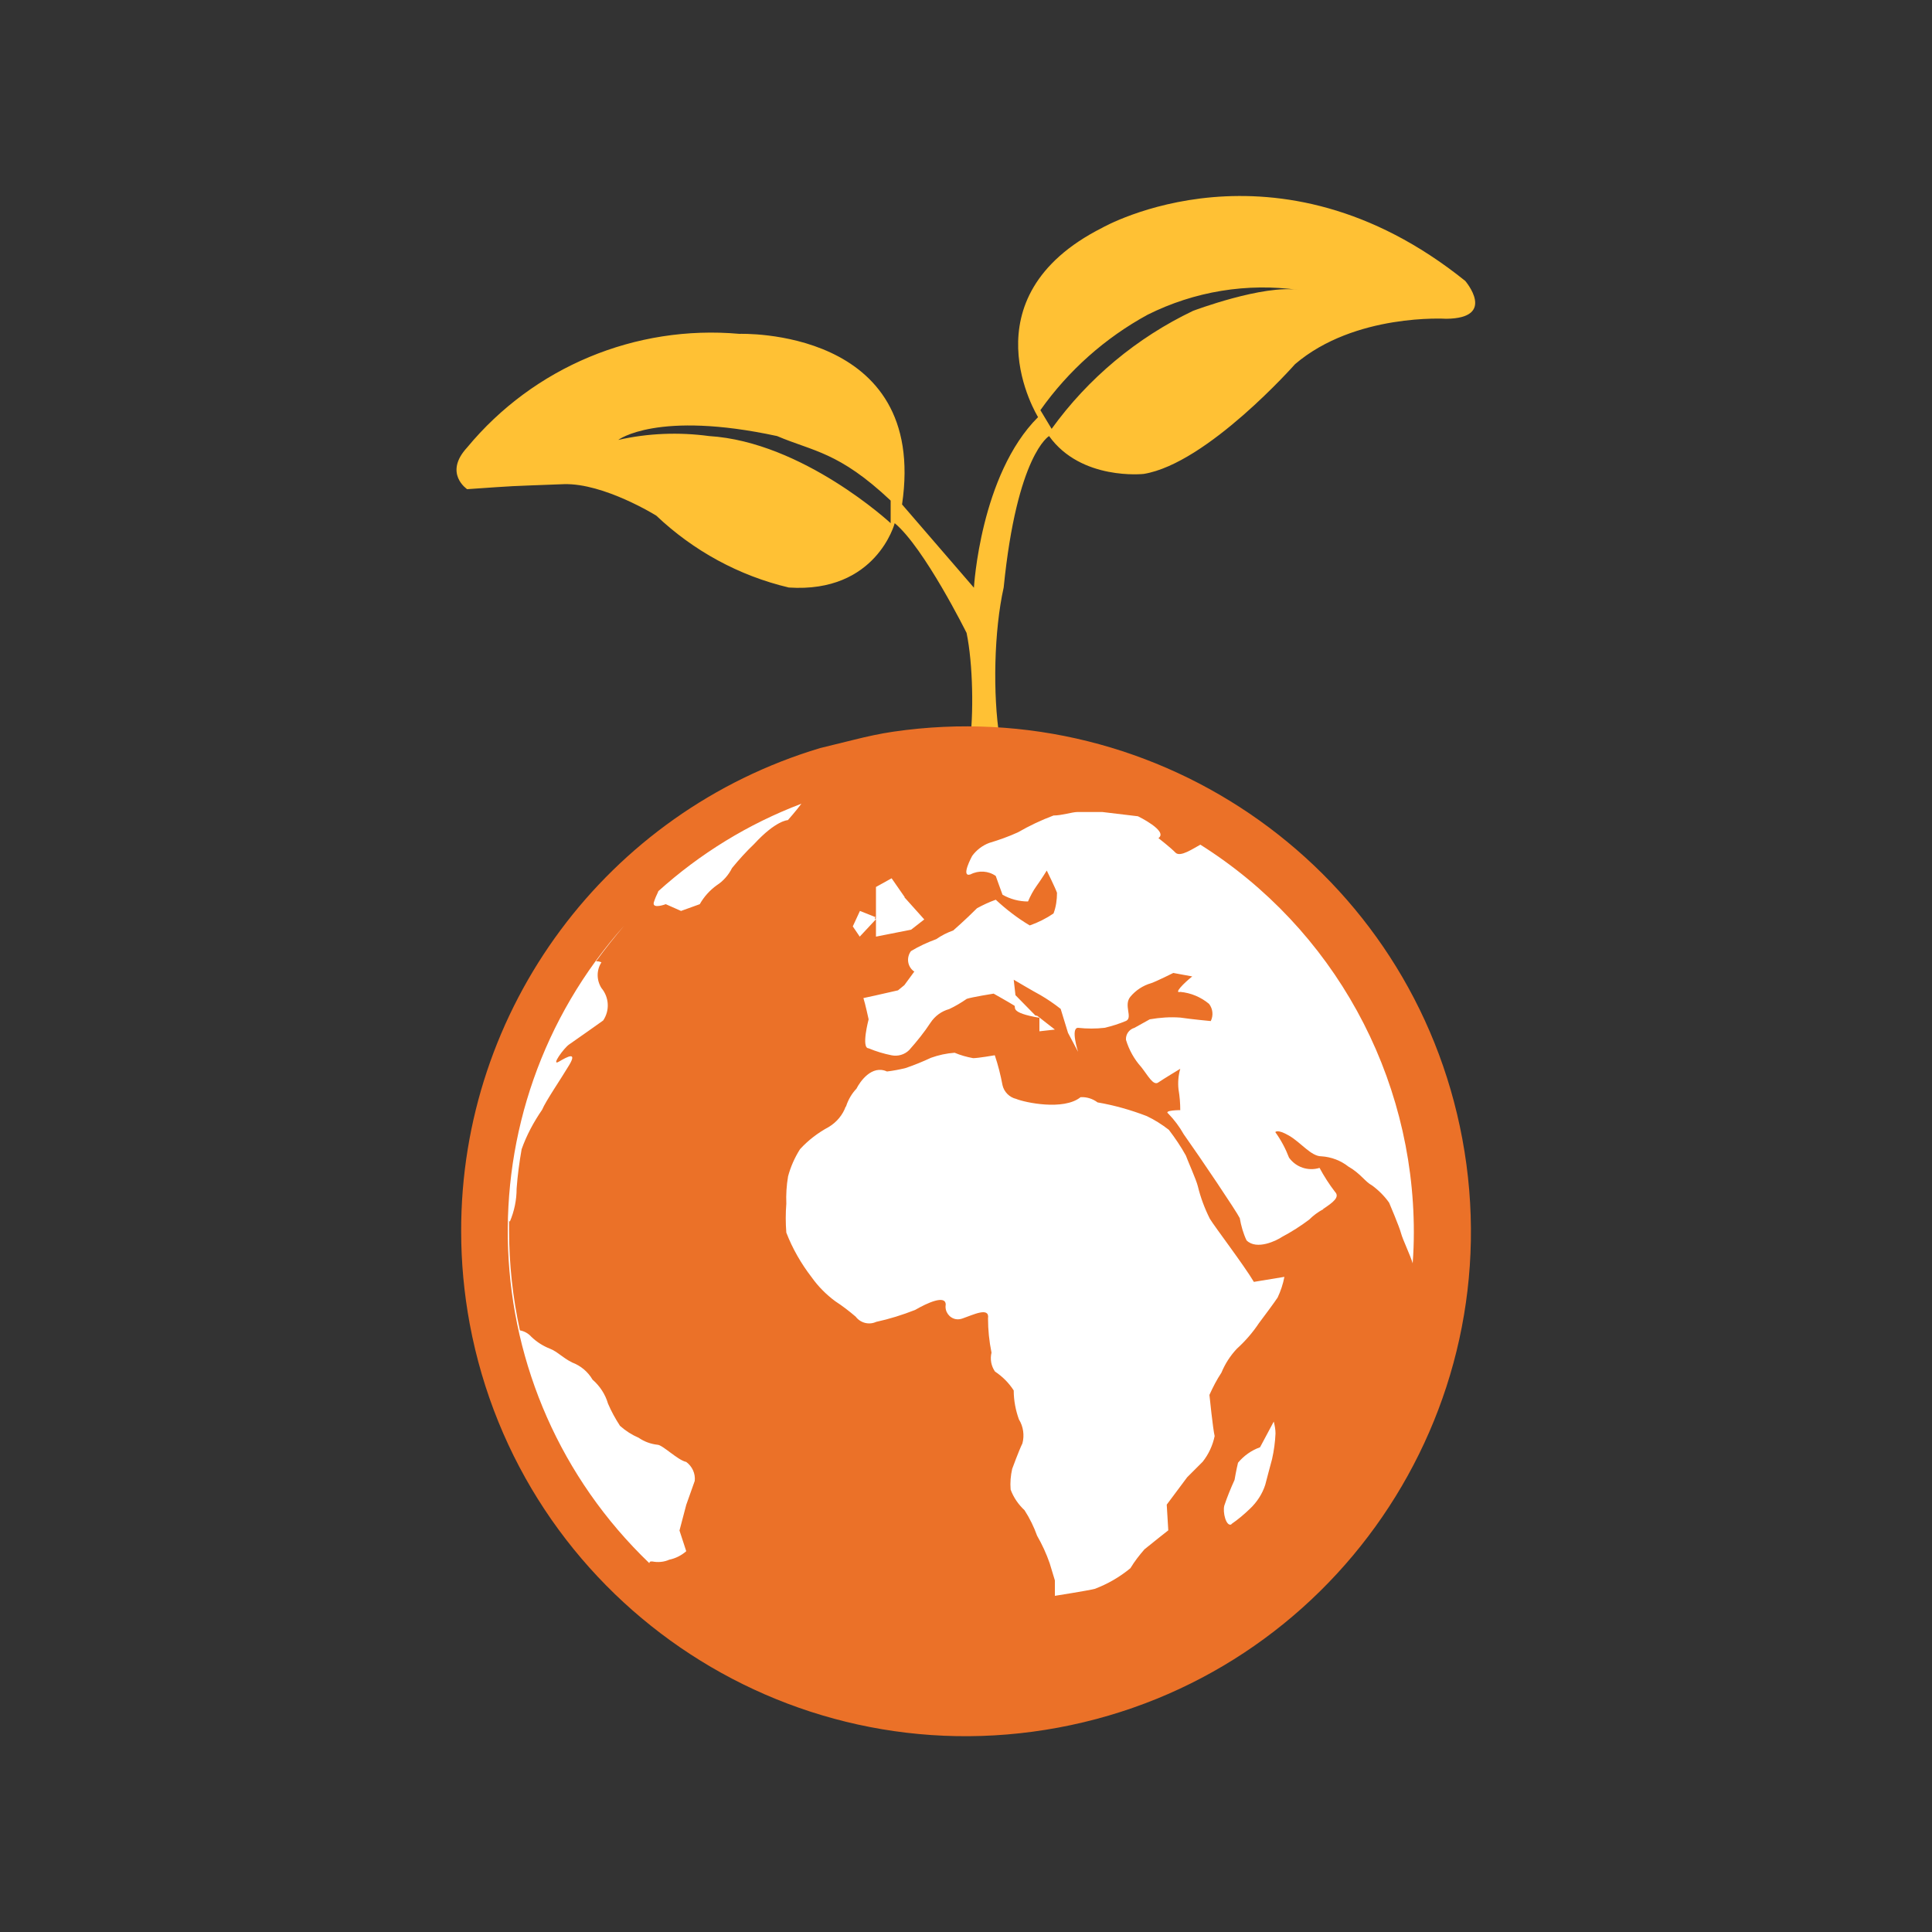
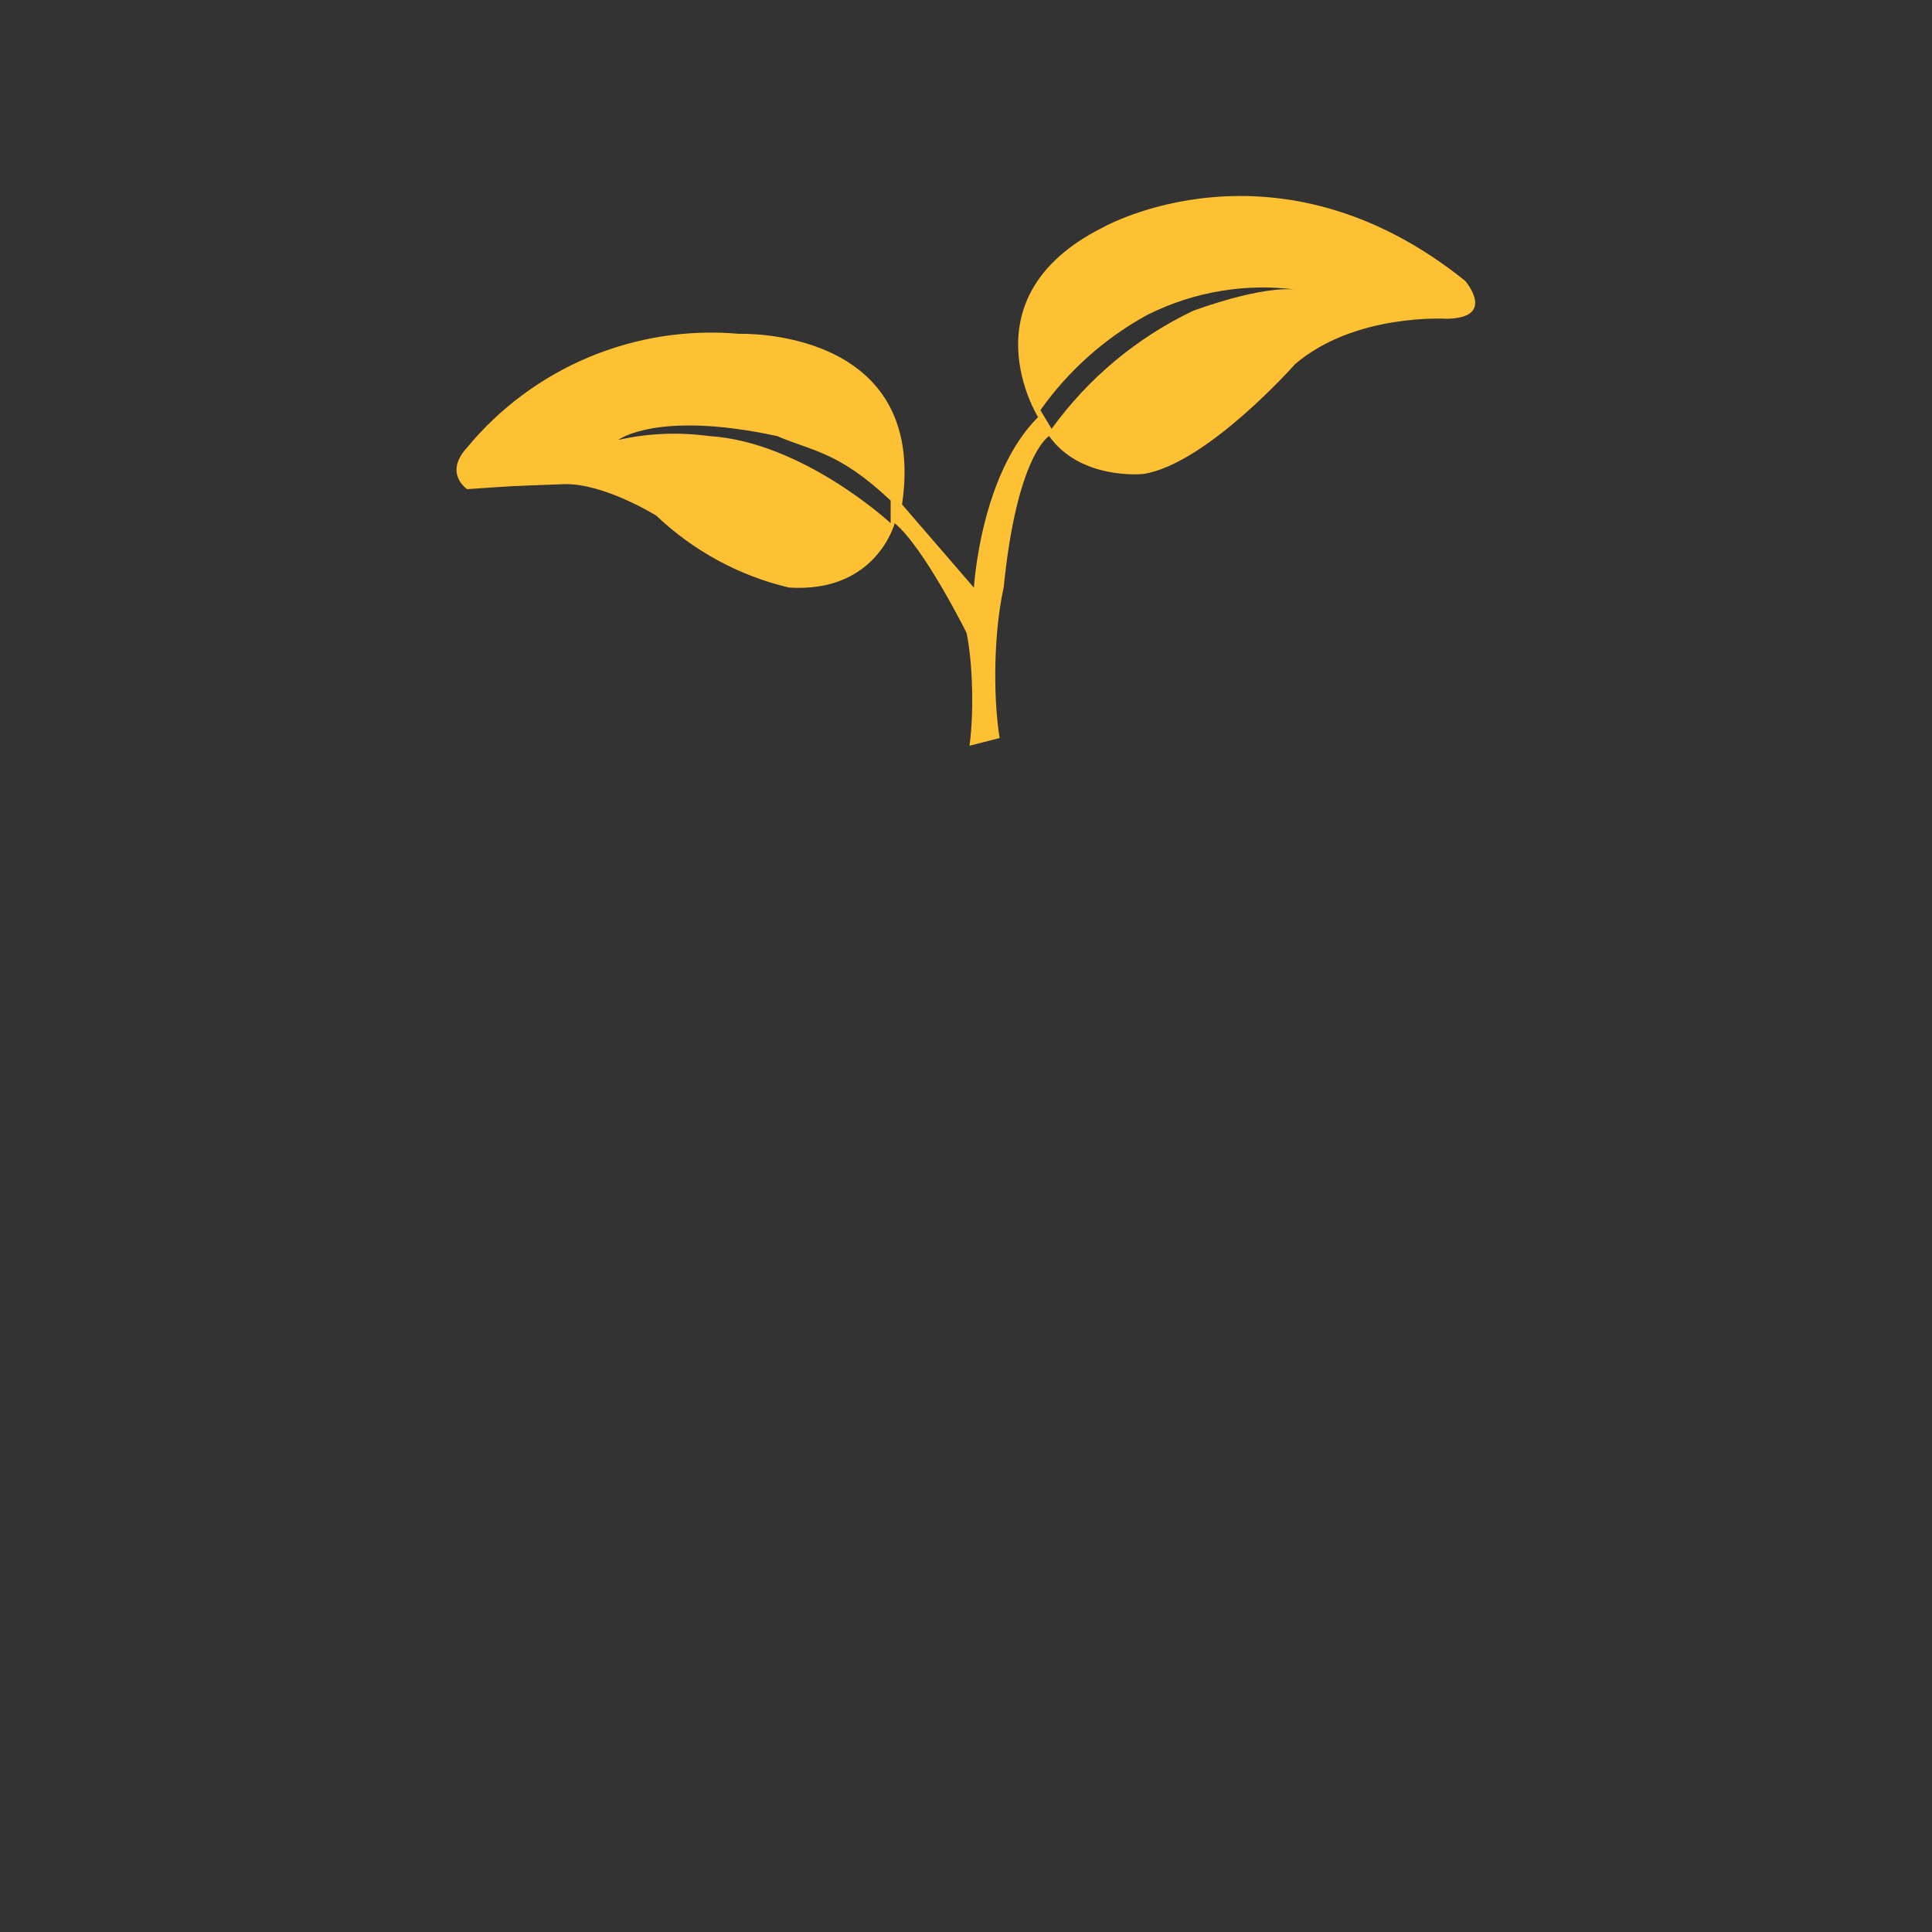
<svg xmlns="http://www.w3.org/2000/svg" id="environment" viewBox="0 0 100 100">
  <rect x="0" y="0" width="100" height="100" fill="#333333" stroke="none" />
  <path d="m50.18,38.6c.23-1.61.18-4.25-.15-5.84,0,0-2.19-4.41-3.72-5.68,0,0-.95,3.63-5.48,3.33-2.58-.61-4.94-1.9-6.86-3.72,0,0-2.71-1.69-4.78-1.63-3.14.12-2.26.07-5.01.26,0,0-1.24-.82,0-2.16,3.44-4.16,8.71-6.36,14.09-5.88,0,0,9.78-.36,8.42,8.83l3.72,4.31s.33-5.85,3.32-8.83c0,0-3.85-6.18,3.32-9.8,0,0,8.98-5.14,18.79,2.75,0,0,1.66,1.93-.98,1.96,0,0-4.73-.3-7.83,2.35,0,0-4.54,5.14-7.83,5.68,0,0-3.24.36-4.9-1.96,0,0-1.66.95-2.35,7.84-.5,2.23-.57,5.53-.21,7.79m-5.65-12.3c-2.68-2.52-3.99-2.53-5.87-3.33-6.21-1.34-8.22.2-8.22.2,1.54-.35,3.14-.41,4.7-.2,4.86.3,9.4,4.51,9.4,4.51v-1.17h0Zm8.34-3.7c1.89-2.62,4.41-4.72,7.32-6.11,0,0,3.65-1.38,5.48-1.08-2.68-.38-5.41.07-7.83,1.28-2.2,1.2-4.1,2.89-5.55,4.94,0,0,.59.98.59.98Z" style="fill: #ffc134; fill-rule: evenodd; stroke-width: 0px;" />
-   <path d="m44.2,38.29c.68-.17,1.36-.32,2.05-.42,13.81-2.01,26.86,7.23,29.44,21.08,2.64,14.18-6.72,27.83-20.91,30.47-14.19,2.64-27.83-6.72-30.47-20.91-.29-1.57-.44-3.17-.44-4.76-.03-11.54,7.54-21.72,18.58-25.03l1.75-.43Z" style="fill: #eb7128; fill-rule: evenodd; stroke-width: 0px;" />
-   <path d="m46.83,46.44l-.68-.98-.81.45v1.57l-.83-.33-.37.8.36.53.84-.9v.9l1.82-.36.68-.53-1.03-1.15h0Zm21.65,16.14c.53-.35.88-.62.62-.89-.3-.39-.57-.81-.8-1.24-.59.18-1.22-.03-1.58-.53-.18-.47-.42-.92-.71-1.32,0,0,.09-.18.71.18s1.14,1.07,1.67,1.07c.51.03,1.01.22,1.4.53.62.35.88.8,1.23.98.34.25.64.55.88.89,0,0,.53,1.24.62,1.59.08.31.49,1.16.6,1.55.04-.54.06-1.08.06-1.61,0-8.14-4.16-15.72-11.05-20.06-.36.19-1.04.67-1.29.41s-.88-.75-.88-.75c.53-.36-1.06-1.13-1.06-1.13l-1.84-.22h-1.3c-.26,0-.8.18-1.23.18-.64.24-1.25.53-1.84.87-.48.22-.99.4-1.49.55-.35.13-.66.37-.88.67,0,0-.62,1.13-.09.96.42-.22.93-.19,1.31.08.09.27.26.71.35.97.4.23.86.35,1.32.35.12-.28.26-.55.44-.8.26-.36.53-.8.53-.8,0,0,.44.89.53,1.15,0,.36-.05.73-.18,1.07-.38.26-.8.47-1.23.62-.64-.38-1.22-.83-1.76-1.33-.34.12-.66.27-.97.44-.62.62-1.23,1.15-1.23,1.15-.31.11-.61.26-.88.45-.46.17-.9.37-1.31.62-.25.34-.18.81.16,1.05,0,0,0,0,.02,0l-.52.71-.33.27-1.19.27-.6.13c.09.27.27,1.1.27,1.1,0,0-.4,1.5,0,1.5.38.16.78.28,1.18.36.33.07.68-.03.92-.27.4-.45.78-.92,1.1-1.41.23-.35.57-.6.97-.71.32-.15.62-.33.91-.53.26-.09,1.39-.27,1.39-.27,0,0,.8.45,1.07.62.12.08-.3.36,1.3.63v.7l.8-.09-.91-.71-.1-.02-1.03-1.05-.09-.8s1.05.62,1.39.8c.36.21.71.45,1.04.71l.38,1.24.52.98s-.4-1.24,0-1.24c.46.05.92.05,1.37,0,.39-.09.76-.21,1.12-.36.35-.18-.14-.8.21-1.24.28-.34.66-.59,1.08-.71.27-.09,1.15-.53,1.15-.53l.98.18c-.44.35-.97.89-.62.8.55.05,1.07.27,1.49.62.2.26.23.6.09.89,0,0-.97-.09-1.58-.18-.53-.04-1.06,0-1.58.09l-.79.44c-.28.08-.46.34-.44.62.16.53.43,1.01.79,1.41.35.44.62.98.88.8.26-.18,1.14-.71,1.14-.71-.1.35-.13.71-.09,1.07.06.35.09.71.09,1.07,0,0-.88,0-.62.18.31.32.58.68.8,1.07.88,1.24,2.73,3.99,2.9,4.34.07.4.18.79.35,1.15.53.53,1.58,0,1.84-.18.49-.26.96-.56,1.4-.89.21-.21.45-.39.71-.53l.02.03Zm-4.75,16.31c.35-.24.67-.51.97-.8.36-.34.64-.77.79-1.24.09-.36.26-.98.35-1.32.1-.44.16-.89.18-1.33,0-.21-.04-.42-.09-.62l-.71,1.33c-.45.16-.84.44-1.14.8-.09.36-.18.89-.18.89-.2.44-.38.88-.53,1.33-.09.35.09,1.07.35.98h.02Zm-37.34-15.66c.23-.54.35-1.12.35-1.71.05-.69.14-1.36.26-2.04.26-.73.62-1.4,1.06-2.04.18-.44.97-1.59,1.4-2.31s-.09-.44-.53-.18.26-.71.53-.89,1.76-1.24,1.76-1.24c.35-.52.31-1.2-.09-1.68-.26-.41-.26-.93,0-1.33-.09-.04-.18-.06-.28-.05.46-.64.95-1.25,1.46-1.85-8.52,9.56-7.94,24.14,1.3,33,0-.06.05-.1.11-.09,0,0,.03,0,.04,0,.3.06.61.03.88-.09.33-.07.63-.22.88-.44l-.35-1.07.35-1.33.44-1.24c.04-.38-.13-.75-.44-.98-.44-.09-1.23-.89-1.49-.89-.35-.04-.68-.16-.97-.36-.35-.15-.68-.36-.97-.62-.24-.37-.45-.75-.62-1.15-.14-.48-.42-.91-.8-1.24-.24-.41-.61-.72-1.06-.89-.53-.27-.71-.53-1.14-.71-.36-.14-.69-.35-.97-.62-.15-.17-.36-.29-.59-.33-.37-1.69-.56-3.42-.56-5.17v-.51l.02.03Zm7.68-17.08c-.09.18-.17.37-.23.56-.09.36.62.09.62.09l.79.35.97-.35c.22-.39.52-.72.88-.98.34-.22.61-.53.79-.89.36-.44.74-.86,1.14-1.24,1.14-1.24,1.75-1.24,1.75-1.24,0,0,.41-.46.7-.85-2.74,1.04-5.25,2.58-7.42,4.54h.02Zm9.71,11.11c-.16.45-.47.82-.88,1.07-.56.3-1.07.69-1.49,1.15-.28.44-.49.92-.62,1.41-.08.47-.11.95-.09,1.41-.04.5-.04,1.01,0,1.5.32.83.77,1.61,1.31,2.31.34.48.76.9,1.22,1.24.37.24.72.51,1.06.8.25.33.69.44,1.06.27.69-.15,1.36-.36,2.02-.62.62-.36,1.58-.8,1.58-.27-.06.35.18.69.53.75.12.02.24,0,.35-.04.53-.18,1.4-.62,1.31,0,0,.6.06,1.18.18,1.77-.08.34-.02.69.18.98.39.26.72.59.97.98,0,.52.1,1.03.27,1.5.23.37.29.83.18,1.24-.18.36-.53,1.32-.53,1.32-.08.35-.11.71-.08,1.07.15.41.4.77.72,1.07.27.42.49.87.65,1.32.26.45.48.93.65,1.42l.27.89v.8s1.71-.27,2.06-.36c.67-.25,1.29-.61,1.85-1.07.21-.35.46-.67.73-.98.44-.36,1.23-.98,1.23-.98l-.08-1.33,1.06-1.42.8-.8c.31-.39.52-.85.62-1.33-.09-.36-.27-2.13-.27-2.13.18-.4.38-.79.62-1.15.19-.46.46-.88.8-1.24.44-.4.82-.84,1.14-1.32.27-.36.8-1.07.97-1.33.16-.34.28-.7.35-1.07l-1.58.26c-.53-.89-2.02-2.84-2.28-3.27-.27-.54-.48-1.1-.62-1.68-.09-.36-.53-1.33-.62-1.59-.26-.47-.56-.91-.88-1.33-.36-.28-.74-.52-1.14-.71-.83-.32-1.68-.56-2.55-.71-.25-.19-.57-.29-.88-.27-.88.71-2.9.27-3.33.09-.35-.08-.63-.36-.71-.71-.1-.53-.23-1.05-.4-1.55,0,0-.86.15-1.12.15-.33-.06-.65-.15-.96-.28-.42.03-.83.12-1.22.26-.43.2-.87.38-1.31.53-.32.08-.64.14-.97.18-.79-.36-1.4.53-1.58.89-.24.25-.42.56-.53.89v.04Zm1.51-9.78l.07.03-.07.08v-.11h0Z" style="fill: #fff; fill-rule: evenodd; stroke-width: 0px;" />
</svg>